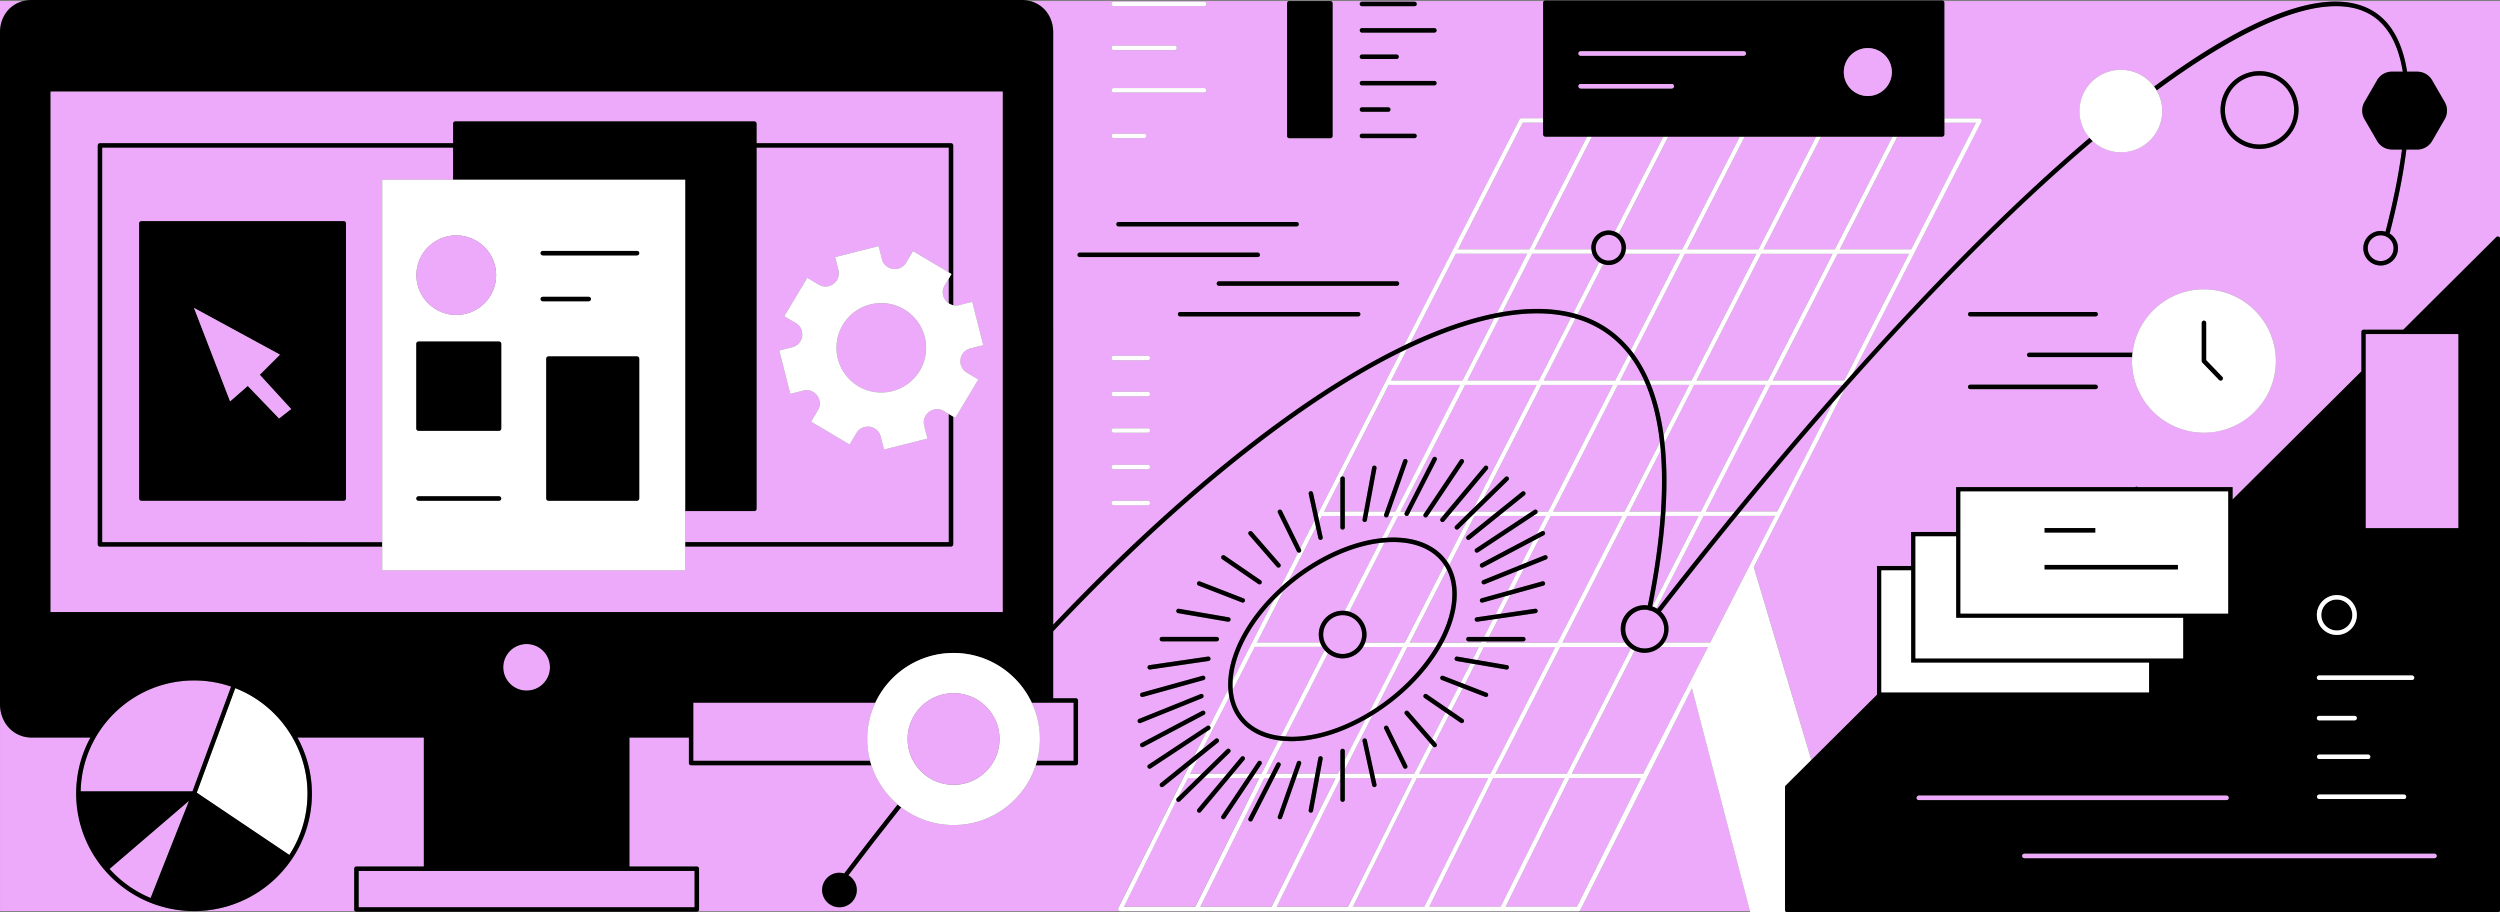
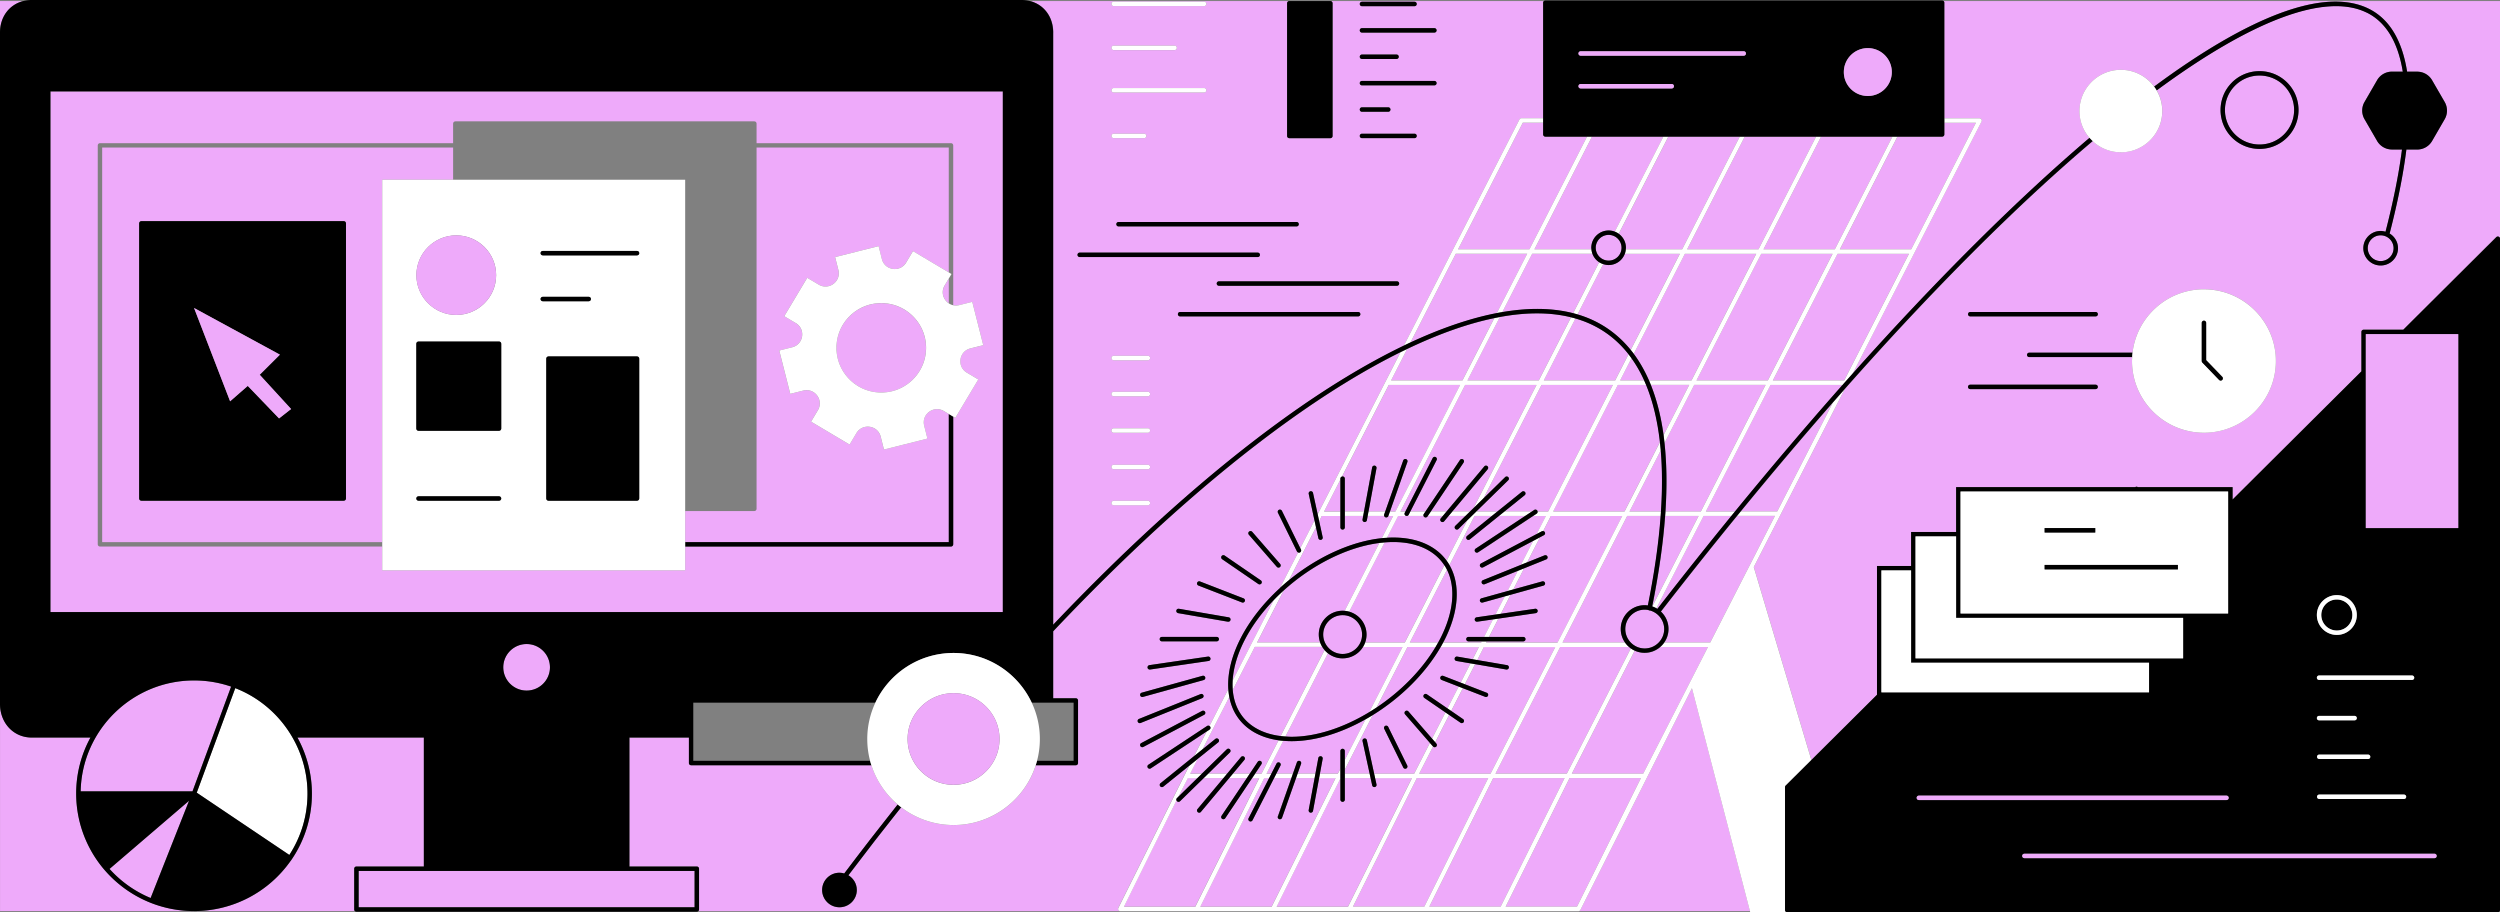
<svg xmlns="http://www.w3.org/2000/svg" width="666" height="243" fill="none">
  <rect width="100%" height="100%" fill="#808080" stroke="none" />
  <g clip-path="url(#a)">
    <path d="M444.52 167.58c0 1.34-.42 2.58-1.13 3.6h12.21l9.24-18.07 1.88-3.68 6.13-12h-10.06c-6.71 8.22-13.48 16.72-20.3 25.51a6.311 6.311 0 0 1 2.03 4.64ZM488.8 66.43l15.35-30.03h-19.02l-15.35 30.03h19.02ZM435.49 173.33l-16.75 32.77h19.02l17.25-33.74h-12.67a6.365 6.365 0 0 1-4.17 1.57c-.95 0-1.86-.22-2.67-.59l-.01-.01ZM468.46 66.43l15.35-30.03h-19.02l-15.35 30.03h19.02ZM334.88 171.18h16.82c-.24-.67-.38-1.39-.38-2.14 0-3.5 2.85-6.34 6.36-6.34.18 0 .36.01.54.03l9.24-18.07c-8.67 1.12-18.06 5.93-25.5 12.68l-7.08 13.85v-.01ZM509.14 66.43l17.25-33.74h-8.41v3.12c0 .32-.26.59-.59.59h-11.91l-15.35 30.03h19.02-.01ZM438.16 161.23c.29 0 .58.03.86.07 1.74-8.63 2.88-16.59 3.41-23.86h-8.94l-17.25 33.74h16.68a6.28 6.28 0 0 1-1.13-3.6c0-3.5 2.85-6.34 6.36-6.34l.01-.01ZM6.21.28H0v8.4C0 4.45 2.51 1.21 6.21.28Z" fill="#EEAAFA" />
    <path d="M351.91 143.81s-.08.01-.13.01c-.27 0-.52-.19-.57-.46l-.63-2.89-7.22 14.13c7.46-6.11 16.46-10.34 24.75-11.21l3.04-5.95h-1.29v.02c-.09.24-.32.39-.56.39-.06 0-.13-.01-.2-.03a.592.592 0 0 1-.36-.38h-4.39l-.21 1.16a.59.59 0 0 1-.58.48h-.11a.59.59 0 0 1-.47-.69l.17-.94h-4.89v3.05c0 .33-.26.59-.59.59-.33 0-.59-.26-.59-.59v-3.05h-4.95l-.7 1.37.94 4.3c.07.32-.13.63-.45.7l-.01-.01ZM358.26 127.51v8.75h5.11l2.17-11.74a.59.59 0 0 1 1.16.22l-2.13 11.53h4.46l4.79-13.58c.11-.31.44-.47.75-.36.31.11.47.44.36.75l-4.65 13.2h1.47L389 102.54h-19.02l-12.49 24.44c.06-.02.12-.04.19-.04.33 0 .59.26.59.59l-.01-.02ZM442.45 119.91l-8.36 16.35h8.42c.39-5.93.36-11.38-.06-16.35ZM399.54 84.46l-8.63 16.89h19.02l8.6-16.82c-5.53-1.37-11.89-1.38-18.98-.07h-.01ZM423.51 86.23c-1.22-.55-2.5-1-3.82-1.39l-8.44 16.51h19.02l3.58-7c-2.8-3.56-6.25-6.28-10.34-8.12ZM433.16 66c0 .15-.03.28-.04.43h15l15.35-30.03h-19.02l-13.22 25.88c1.17.84 1.93 2.19 1.93 3.73V66ZM443.61 137.44c-.52 7.1-1.62 15.1-3.44 24.13l12.33-24.13h-8.9.01ZM469.18 67.6l-17.25 33.75h19.02L488.2 67.6h-19.02ZM441.25 162.04l.3.18c6.63-8.54 13.21-16.81 19.72-24.79h-7.44l-12.58 24.6v.01ZM471.67 102.52l-17.25 33.74h7.81c9.56-11.69 18.96-22.75 28.14-33.13l.31-.61h-19.02.01ZM472.28 101.35h19.01l17.25-33.75h-19.02l-17.24 33.75ZM280.59 8.68v157.78c21.05-22.18 41.75-40.72 61.43-54.91 11.32-8.16 22.02-14.65 31.95-19.43l30.81-60.28c.1-.2.3-.32.53-.32h5.79V.71c0-.17.08-.33.2-.43h-56.89c.33 0 .59.26.59.59v35.35c0 .32-.26.59-.59.59h-10.93c-.33 0-.59-.26-.59-.59V.87c0-.32.26-.59.59-.59h-69.06c3.68.93 6.19 4.17 6.19 8.4h-.02Zm25.21 125.91h-9.12c-.33 0-.59-.26-.59-.59 0-.33.26-.59.59-.59h9.12c.33 0 .59.26.59.59 0 .33-.26.59-.59.59Zm0-9.59h-9.12c-.33 0-.59-.26-.59-.59 0-.33.26-.59.59-.59h9.12c.33 0 .59.26.59.59 0 .33-.26.59-.59.59Zm0-9.72h-9.12c-.33 0-.59-.26-.59-.59 0-.33.26-.59.59-.59h9.12c.33 0 .59.26.59.59 0 .33-.26.59-.59.59Zm0-9.72h-9.12c-.33 0-.59-.26-.59-.59 0-.33.26-.59.59-.59h9.12c.33 0 .59.26.59.59 0 .33-.26.59-.59.59Zm0-9.59h-9.12c-.33 0-.59-.26-.59-.59 0-.33.26-.59.59-.59h9.12c.33 0 .59.26.59.59 0 .33-.26.59-.59.59Zm56.01-11.68h-47.43c-.33 0-.59-.26-.59-.59 0-.33.26-.59.59-.59h47.43c.33 0 .59.26.59.59 0 .33-.26.59-.59.59ZM362.83.47h14c.33 0 .59.26.59.59 0 .33-.26.59-.59.59h-14c-.33 0-.59-.26-.59-.59 0-.33.26-.59.59-.59Zm0 7.03h19.29c.33 0 .59.26.59.59 0 .33-.26.59-.59.59h-19.29c-.33 0-.59-.26-.59-.59 0-.33.26-.59.59-.59Zm0 7.03h9.21c.33 0 .59.26.59.59 0 .33-.26.59-.59.59h-9.21c-.33 0-.59-.26-.59-.59 0-.33.26-.59.59-.59Zm0 7.03h19.29c.33 0 .59.26.59.59 0 .33-.26.59-.59.59h-19.29c-.33 0-.59-.26-.59-.59 0-.33.26-.59.59-.59Zm0 7.03h7c.33 0 .59.26.59.59 0 .33-.26.59-.59.59h-7c-.33 0-.59-.26-.59-.59 0-.33.26-.59.59-.59Zm0 7.03h14c.33 0 .59.26.59.59 0 .33-.26.59-.59.59h-14c-.33 0-.59-.26-.59-.59 0-.33.26-.59.59-.59Zm9.32 39.32c.33 0 .59.26.59.59 0 .33-.26.59-.59.59h-47.43c-.33 0-.59-.26-.59-.59 0-.33.26-.59.59-.59h47.43Zm-26.74-15.81c.33 0 .59.26.59.59 0 .33-.26.59-.59.59h-47.43c-.33 0-.59-.26-.59-.59 0-.33.26-.59.59-.59h47.43ZM296.69.44h24.09c.33 0 .59.26.59.59 0 .33-.26.59-.59.59h-24.09c-.33 0-.59-.26-.59-.59 0-.33.26-.59.59-.59Zm0 11.73h16.22c.33 0 .59.26.59.59 0 .33-.26.59-.59.59h-16.22c-.33 0-.59-.26-.59-.59 0-.33.26-.59.59-.59Zm0 11.29h24.09c.33 0 .59.26.59.59 0 .33-.26.59-.59.59h-24.09c-.33 0-.59-.26-.59-.59 0-.33.26-.59.59-.59Zm0 12.16h8.11c.33 0 .59.26.59.59 0 .33-.26.59-.59.59h-8.11c-.33 0-.59-.26-.59-.59 0-.33.26-.59.59-.59Zm-9.05 31.67h47.43c.33 0 .59.26.59.59 0 .33-.26.59-.59.59h-47.43c-.33 0-.59-.26-.59-.59 0-.33.26-.59.59-.59Z" fill="#EEAAFA" />
    <path d="M424.23 67.6h-16.07l-7.96 15.57c7.03-1.21 13.36-1.13 18.87.28l6.95-13.6a4.602 4.602 0 0 1-1.8-2.25h.01ZM388.42 66.43h19.02l15.35-30.03h-11.1c-.33 0-.59-.26-.59-.59v-3.12h-5.43l-17.25 33.74ZM387.82 67.6l-12.1 23.68c8.28-3.85 15.99-6.47 23.03-7.84l8.09-15.83h-19.02v-.01ZM432.85 67.6c-.66 1.75-2.33 3-4.31 3-.51 0-.99-.1-1.45-.25l-6.86 13.42c1.3.38 2.55.84 3.76 1.38 3.62 1.62 7.26 4.17 10.43 8.07l13.09-25.62h-14.66ZM467.86 67.6h-19.02l-13.62 26.65c1.5 2.01 2.88 4.36 4.07 7.09h11.32l17.25-33.74ZM470.35 102.52h-19.02l-7.9 15.46c.58 5.29.71 11.34.26 18.29h9.41l17.25-33.74v-.01ZM439.79 102.52c1.5 3.74 2.68 8.14 3.4 13.36l6.83-13.36h-10.23ZM423.97 66.43c-.01-.14-.04-.28-.04-.43 0-2.54 2.07-4.6 4.62-4.6.58 0 1.13.12 1.64.31l12.94-25.32h-19.02l-15.35 30.03h15.21v.01ZM325.91 218.25a.58.58 0 0 1-.33-.1.581.581 0 0 1-.16-.81l6.74-10.06h-4.71l-7.54 9.01c-.12.14-.28.21-.45.21-.13 0-.27-.04-.38-.14a.587.587 0 0 1-.07-.83l6.91-8.26h-5.24l-6.31 6.17a.583.583 0 0 1-.83-.01.585.585 0 0 1-.14-.24l-14.01 28.34h19.02l17.03-34.26h-1.87l-7.18 10.72c-.11.17-.3.26-.49.26h.01ZM366.24 209.66s-.08.01-.13.01c-.27 0-.52-.19-.57-.46l-.42-1.94h-6.86v5.75a.591.591 0 0 1-1.18 0v-5.68l-17 34.19h19.02l17.03-34.26h-9.81l.37 1.69c.07.32-.13.63-.45.7ZM352.73 136.26h4.35v-8.51l-4.35 8.51ZM316.43 207.27l-2.56 5.02 5.13-5.02h-2.57ZM357.67 199.45c.33 0 .59.26.59.59v2.4l5.53-10.81c-6.46 3.64-13.39 5.82-19.71 5.82-.76 0-1.51-.04-2.23-.1l-4.47 8.74h1.32l1.37-2.68c.15-.29.5-.4.79-.26.29.15.41.5.26.79l-1.1 2.15h4.41l1.06-3.02c.11-.31.45-.47.75-.36.31.11.47.44.36.75l-.93 2.63h4.76l.77-4.16c.06-.32.38-.53.69-.47.32.06.53.37.47.69l-.73 3.94h4.76l.69-1.34v-4.71c0-.32.26-.59.59-.59ZM329.31 190.46c-.89-1.45-1.49-3.07-1.82-4.82l-7.14 13.97 3.43-2.77c.25-.2.62-.16.83.09.2.25.16.62-.09.83l-5.49 4.42-2 3.91h3.17l6.62-6.47c.23-.23.6-.23.83 0 .23.23.22.6 0 .83l-5.76 5.64h5.03l3.7-4.43c.21-.25.58-.28.83-.08.25.21.28.58.08.83l-3.07 3.67h4.51l2.11-3.15c.18-.27.55-.34.82-.16.27.18.34.54.16.81l-1.67 2.5h1.68l4.54-8.88c-5.07-.72-9.01-3.05-11.28-6.75l-.02.01ZM370.57 101.35h19.02l8.48-16.59c-7.08 1.47-14.86 4.23-23.22 8.23l-4.27 8.36h-.01ZM630.77 66.12c0 1.89 1.54 3.43 3.44 3.43s3.44-1.54 3.44-3.43c0-1.89-1.54-3.43-3.44-3.43s-3.44 1.54-3.44 3.43ZM473.45 136.26l14.8-28.96c-8.04 9.18-16.22 18.85-24.5 28.96h9.7ZM431.59 101.35h6.44c-.98-2.18-2.12-4.16-3.4-5.95l-3.04 5.95ZM666 242.71v-.29c0 .11-.04.21-.09.29h.09ZM430.99 102.52l-17.25 33.74h19.02l9.46-18.52c-.65-5.78-1.88-10.86-3.69-15.23h-7.55l.01.01ZM364.04 169.04c0 .75-.14 1.47-.38 2.14h10.57l10.53-20.6c-2.59-3.98-7.39-6.18-13.58-6.18-.77 0-1.55.04-2.34.1l-9.43 18.45c2.66.76 4.62 3.2 4.62 6.09h.01ZM415.64 172.35l-17.25 33.74h19.02l17.05-33.36c-.17-.12-.33-.25-.48-.38h-18.34Z" fill="#EEAAFA" />
    <path d="M363.1 172.35a6.377 6.377 0 0 1-5.42 3.03c-1.48 0-2.84-.51-3.92-1.35l-11.33 22.17c.54.04 1.08.08 1.64.08 6.64 0 13.98-2.48 20.69-6.55l8.88-17.37H363.1v-.01ZM352.26 172.35h-17.99l-5.86 11.46c.19 2.23.81 4.28 1.89 6.03 2.14 3.49 5.95 5.64 10.86 6.24l11.7-22.9c-.22-.26-.43-.54-.61-.83h.01ZM331.55 170.6c-1.91 3.73-2.96 7.37-3.15 10.68l10.93-21.39c-3.15 3.27-5.83 6.9-7.78 10.72v-.01ZM366.72 188.48c6.35-4.23 11.98-9.87 15.73-16.13h-7.49l-8.24 16.13ZM401.96 177.87c-.05.29-.3.49-.58.49h-.1l-8.31-1.43-2.73 5.35 5.85 2.27c.3.12.45.46.34.76a.585.585 0 0 1-.76.33l-5.96-2.31-3.1 6.07 3.16 2.17c.27.18.34.55.15.82-.11.17-.3.25-.49.25a.58.58 0 0 1-.33-.1l-3.04-2.08-3.72 7.28.31.36a.587.587 0 0 1-.45.97c-.16 0-.33-.07-.44-.2l-3.7 7.24h19.02l17.25-33.74h-19.02l-1.78 3.48 7.95 1.36c.32.05.54.36.48.68v-.02ZM385.39 149.37l5.51-10.79-2.38 2.33a.583.583 0 0 1-.83-.01.595.595 0 0 1 0-.83l2.69-2.64h-4.47l-1.19 1.43c-.12.14-.28.21-.45.21a.598.598 0 0 1-.46-.97l.56-.67h-4.01l-.1.15c-.11.17-.3.26-.49.26a.58.58 0 0 1-.56-.41h-6.76l-2.99 5.84c.57-.03 1.15-.06 1.71-.06 6.31 0 11.31 2.17 14.2 6.15l.02.01ZM383.12 171.18c.2-.37.41-.74.6-1.11 3.53-6.91 4.15-13.5 1.76-18.29l-9.92 19.4h7.56Z" fill="#EEAAFA" />
    <path d="m365.67 190.53-7.41 14.51v1.06h6.61l-1.89-8.67c-.07-.32.13-.63.45-.7.31-.07.63.13.7.45l1.94 8.92h10.66l4.19-8.19-6.62-7.61a.587.587 0 0 1 .06-.83c.25-.21.62-.18.83.06l6.3 7.25 3.57-6.99-5.62-3.86a.584.584 0 0 1-.15-.82c.19-.27.55-.34.82-.15l5.5 3.77 2.98-5.82-4.53-1.76a.6.6 0 0 1-.34-.76c.12-.3.46-.45.76-.33l4.64 1.8 2.62-5.13-3.75-.64a.583.583 0 0 1-.48-.68.59.59 0 0 1 .68-.48l4.1.71 1.67-3.27h-10.17c-4.14 7.19-10.75 13.62-18.14 18.17l.02-.01Zm9.22 13.41c.14.29.02.64-.27.79-.08.04-.17.06-.26.06-.22 0-.43-.12-.53-.33l-5.07-10.3a.599.599 0 0 1 .27-.79c.29-.14.65-.02.79.27l5.07 10.3ZM411.55 141.79c.15.29.04.64-.24.79l-1.07.57-3.41 6.66 4.65-1.87c.3-.12.65.02.77.33.12.3-.02.64-.33.76l-5.9 2.38-2.87 5.61 7.73-2.15c.32-.09.64.1.73.41.09.31-.1.64-.41.72l-8.77 2.44-2.59 5.07 9.14-1.34c.32-.04.62.17.67.5.05.32-.18.62-.5.67l-9.97 1.46-2.49 4.88h9.14c.33 0 .59.26.59.59 0 .33-.26.59-.59.59h-9.74l-.17.32h19.02l17.25-33.74h-19.02l-2.07 4.05a.6.6 0 0 1 .47.3h-.02ZM393.45 147.23a.587.587 0 0 1-.32-1.08l13.19-8.71h-7l-7.75 6.25c-.11.09-.24.13-.37.13a.59.59 0 0 1-.37-1.05l6.62-5.34h-4.63l-6.68 13.08c3.01 5.19 2.53 12.49-1.35 20.09-.1.19-.21.38-.31.58h10.12l.17-.32h-3.56c-.33 0-.59-.26-.59-.59 0-.33.26-.59.59-.59h4.16l2.39-4.67-4.2.61h-.09c-.29 0-.54-.21-.58-.5-.05-.32.18-.62.5-.67l5.03-.73 2.48-4.85-5.89 1.64a.597.597 0 0 1-.73-.41c-.09-.31.1-.64.41-.72l6.93-1.93 2.74-5.37-8.83 3.56a.605.605 0 0 1-.77-.33c-.12-.3.02-.64.33-.76l10.09-4.07 3.26-6.38-13.31 7.04c-.09.05-.18.07-.28.07a.582.582 0 0 1-.27-1.1l14.8-7.82 2.48-4.85h-3.38l-14.67 9.69c-.1.07-.21.1-.32.1h-.04ZM382.46 121.76c.29.15.41.5.26.79l-7.01 13.71h4.03l9.19-13.72c.18-.27.55-.34.82-.16.27.18.34.54.16.81l-8.75 13.06h4.2l10.05-12.01c.21-.25.58-.28.83-.08.25.21.28.58.08.83l-9.42 11.26h4.69l1-.97 16.75-32.77h-19.02l-17.25 33.74h1.32l7.28-14.25c.15-.29.5-.4.79-.26v.02ZM401.79 127.1c.23.23.22.6 0 .83l-8.24 8.06-.14.27h5.49l6.54-5.27c.25-.2.62-.16.83.09.2.25.16.62-.09.83l-5.41 4.36h7.32l.63-.42c.27-.18.64-.1.82.17.05.08.08.16.09.25h2.8l17.25-33.74h-19.02l-15.43 30.18 5.73-5.61c.23-.23.61-.23.83 0ZM349.22 216.49h-.11a.59.59 0 0 1-.47-.69l1.58-8.52h-4.96l-3.73 10.58c-.08.24-.31.39-.56.39-.06 0-.13-.01-.2-.03a.583.583 0 0 1-.36-.75l3.59-10.2h-4.59l-5.75 11.25c-.1.2-.31.32-.52.32a.66.66 0 0 1-.27-.06.586.586 0 0 1-.26-.79l5.48-10.71h-1.32l-17.03 34.26h19.02l17.03-34.26h-4.38l-1.62 8.74a.59.59 0 0 1-.58.48l.01-.01ZM40.13 239.23l10.23-25.9-21.18 18.15c3.02 3.36 6.78 6.03 10.95 7.75ZM401.1 241.53h19.02l17.03-34.26h-19.01l-17.04 34.26ZM94.37 242.29v-10.86c0-.33.26-.59.59-.59h17.96v-34.36H79.25c2.46 4.5 3.85 9.6 3.85 14.93 0 6.27-1.86 12.33-5.36 17.5l-.33.49h-.02a31.416 31.416 0 0 1-25.69 13.31h42.85a.581.581 0 0 1-.18-.42ZM517.77.28c.12.11.2.26.2.43v30.8h9.38c.2 0 .4.11.5.28.11.18.12.39.02.57l-34.38 67.27c22.76-25.48 44.12-46.69 63.17-62.88a10.906 10.906 0 0 1-2.68-7.16c0-6.06 4.94-10.99 11.02-10.99 3.62 0 6.83 1.76 8.85 4.46 25.42-18.8 45.38-26.52 57.11-20.79 5.53 2.7 8.96 8.38 10.29 16.81h2.7c1.63 0 3.15.87 3.96 2.28l3.36 5.81c.81 1.41.81 3.15 0 4.56l-3.36 5.81a4.573 4.573 0 0 1-3.96 2.28h-2.89c-.84 6.63-2.31 14.06-4.43 22.24-.01.05-.04.08-.06.12 1.35.81 2.26 2.26 2.26 3.93 0 2.54-2.07 4.6-4.62 4.6-2.55 0-4.62-2.06-4.62-4.6 0-2.54 2.07-4.6 4.62-4.6.45 0 .88.08 1.29.21 2.09-8.07 3.55-15.38 4.39-21.91h-2.67c-1.63 0-3.15-.87-3.96-2.28l-3.36-5.81c-.81-1.4-.81-3.15 0-4.56l3.36-5.81a4.573 4.573 0 0 1 3.96-2.28h2.88c-1.28-7.92-4.51-13.24-9.66-15.76-10.93-5.34-30.5 2-55.91 20.75.95 1.62 1.5 3.5 1.5 5.51 0 6.06-4.95 10.99-11.02 10.99-2.9 0-5.53-1.13-7.5-2.96-20.24 17.15-42.56 39.5-66.1 66.1l-24.2 47.35 15.34 51.4 17.48-17.39v-34.3h9.09v-9.06h11.99v-11.95h47.72a.57.57 0 0 1 .68 0h25.25v3.3l34.32-34.15V88.4c0-.32.26-.59.59-.59h10.56L665 63.16c.17-.17.42-.22.64-.13.22.09.36.31.36.54V.28H517.77Zm7.09 82.83h33.42c.33 0 .59.26.59.59 0 .33-.26.59-.59.59h-33.42c-.33 0-.59-.26-.59-.59 0-.33.26-.59.59-.59Zm33.42 20.55h-33.42c-.33 0-.59-.26-.59-.59 0-.33.26-.59.59-.59h33.42c.33 0 .59.26.59.59 0 .33-.26.59-.59.59Zm28.85 11.62c-10.57 0-19.16-8.57-19.16-19.1 0-.35.03-.7.05-1.05h-27.44c-.33 0-.59-.26-.59-.59 0-.33.26-.59.59-.59h27.53c1.11-9.49 9.21-16.88 19.02-16.88 10.57 0 19.16 8.57 19.16 19.1 0 10.53-8.6 19.1-19.16 19.1v.01Zm22.16-78.64a10.388 10.388 0 0 1-7.35 3.03c-2.66 0-5.33-1.01-7.35-3.03-4.05-4.04-4.05-10.62 0-14.66 4.05-4.04 10.65-4.04 14.71 0 4.05 4.04 4.05 10.62 0 14.66h-.01Z" fill="#EEAAFA" />
    <path d="M601.94 20.13c-2.36 0-4.72.9-6.52 2.69-3.59 3.58-3.59 9.42 0 13s9.44 3.58 13.04 0c3.59-3.58 3.59-9.41 0-13a9.223 9.223 0 0 0-6.52-2.69ZM421.01 242.39c-.1.2-.3.32-.52.32h45.71l-15.46-59.41-29.72 59.08-.01.01ZM297.91 241.85 316.78 204l-6.88 5.55c-.11.09-.24.13-.37.13-.17 0-.34-.07-.46-.22-.2-.25-.16-.62.09-.83l8.93-7.21 3.33-6.52-14.82 9.78a.582.582 0 0 1-.81-.16.573.573 0 0 1 .17-.81l15.6-10.3c.2-.13.45-.12.64 0l5.02-9.83c-.26-4.08.84-8.73 3.27-13.5 2.5-4.89 6.17-9.47 10.49-13.42l4.85-9.48a.564.564 0 0 1-.32-.27l-5.07-10.3a.599.599 0 0 1 .27-.79c.29-.14.65-.02.79.27l4.9 9.96 3.78-7.39-1.54-7.08c-.07-.32.13-.63.45-.7.31-.07.63.13.7.45l1.24 5.67 22.06-43.16c-9.46 4.68-19.64 10.92-30.38 18.67-19.89 14.35-40.82 33.15-62.12 55.68v17.84h6.03c.33 0 .59.26.59.59v16.66c0 .33-.26.59-.59.59h-10.69c-2.97 9.23-11.66 15.93-21.89 15.93a22.91 22.91 0 0 1-13.96-4.73c-4.69 5.88-9.37 11.93-14.05 18.12 1.33.81 2.24 2.26 2.24 3.92 0 2.54-2.07 4.6-4.62 4.6-2.55 0-4.62-2.06-4.62-4.6 0-2.54 2.07-4.6 4.62-4.6.44 0 .86.08 1.27.2a911.17 911.17 0 0 1 14.24-18.38 22.936 22.936 0 0 1-7.01-10.46h-48.02c-.33 0-.59-.26-.59-.59v-6.79h-15.85v34.36h17.96c.33 0 .59.26.59.59v10.86c0 .17-.07.31-.18.42h112.4a.58.58 0 0 1-.5-.28.556.556 0 0 1-.02-.57l-.03-.02Zm22.87-51.42-16.2 8.56c-.09.05-.18.07-.28.07-.21 0-.42-.11-.52-.31a.587.587 0 0 1 .24-.79l16.2-8.56a.6.6 0 0 1 .8.24c.15.29.04.64-.25.79h.01Zm11.97-48.81c.25-.21.62-.19.83.06l7.45 8.56a.587.587 0 0 1-.45.97c-.17 0-.33-.07-.45-.2l-7.45-8.56a.587.587 0 0 1 .06-.83h.01Zm-7.33 6.53c.19-.27.55-.34.82-.15l9.64 6.61a.585.585 0 0 1-.34 1.07.58.58 0 0 1-.33-.1l-9.64-6.61a.582.582 0 0 1-.15-.82Zm-6.51 7.08c.12-.3.46-.45.76-.33l11.6 4.5c.3.12.45.46.34.76a.585.585 0 0 1-.76.33l-11.6-4.5a.6.6 0 0 1-.34-.76Zm-4.86 6.96 13.27 2.28c.32.05.54.36.48.68-.05.29-.3.49-.58.49h-.1l-13.27-2.28a.583.583 0 0 1-.48-.68c.05-.32.35-.54.68-.48v-.01Zm-4.53 7.5h14.61c.33 0 .59.26.59.59 0 .33-.26.59-.59.59h-14.61c-.33 0-.59-.26-.59-.59 0-.33.26-.59.59-.59Zm-3.33 7.51 15.6-2.28c.32-.05.62.18.67.5.05.32-.18.62-.5.67l-15.6 2.28h-.09c-.29 0-.54-.21-.58-.5-.05-.32.18-.62.5-.67Zm-2.05 7.34 16.2-4.5c.32-.09.64.1.73.41.09.31-.1.64-.41.72l-16.2 4.5a.597.597 0 0 1-.73-.41c-.09-.31.1-.64.41-.72Zm-.73 6.98 16.4-6.61c.3-.12.65.02.77.32s-.02.64-.33.76l-16.4 6.61a.605.605 0 0 1-.77-.33c-.12-.3.02-.64.33-.76v.01ZM377.45 207.27l-17.03 34.26h19.02l17.03-34.26h-19.02Z" fill="#EEAAFA" />
    <path d="M185.04 232.01H95.55v9.69h89.49v-9.69ZM397.8 207.27l-17.04 34.26h19.02l17.03-34.26H397.8ZM27.9 231.81c-4.9-5.67-7.6-12.92-7.6-20.4 0-5.4 1.38-10.49 3.81-14.93H8.44c-4.81 0-8.43-3.85-8.43-8.95v55.17h51.7c-3.94 0-7.79-.73-11.46-2.16a31.505 31.505 0 0 1-12.34-8.74l-.01.01Z" fill="#EEAAFA" />
    <path d="M475.52 242.41V209.7c0-.16.06-.31.17-.42l6.85-6.81-15.34-51.4 24.2-47.35c-1.05 1.19-2.1 2.38-3.15 3.58l-14.8 28.96h-9.7l-.96 1.17h10.06l-6.13 12-1.88 3.68-9.24 18.07h-12.21c-.3.44-.66.83-1.06 1.18H455l-17.25 33.74h-19.02l16.75-32.77c-.36-.17-.7-.36-1.02-.59l-17.05 33.36h-19.02l17.25-33.74h18.34c-.4-.35-.76-.74-1.06-1.18h-16.68l17.25-33.74h8.94c.03-.39.05-.78.08-1.17h-8.42l8.36-16.35c-.06-.73-.14-1.45-.22-2.16l-9.46 18.52h-19.02L431 102.54h7.55c-.16-.4-.33-.79-.51-1.18h-6.44l3.04-5.95c-.26-.36-.52-.71-.78-1.05l-3.58 7h-19.02l8.44-16.51c-.38-.11-.77-.22-1.16-.31l-8.6 16.82h-19.02l8.63-16.89c-.49.09-.98.19-1.47.3l-8.48 16.59h-19.02l4.27-8.36c-.58.28-1.17.55-1.76.85l-22.06 43.16.39 1.82.7-1.37h4.95v-1.17h-4.35l4.35-8.52v-.23c0-.26.17-.47.4-.55l12.49-24.44h19.02l-17.25 33.74h-1.47l-.41 1.17h1.29l-3.04 5.95c.46-.05.92-.09 1.38-.11l2.99-5.84h2.28a.66.66 0 0 1-.27-.06.586.586 0 0 1-.26-.79l.16-.32h-1.32l17.25-33.74h19.02l-16.75 32.77 2.64-2.59 15.43-30.18h19.02l-17.25 33.74h-2.8c.03.21-.06.44-.25.56l-.93.61h3.38l-2.48 4.85 1.4-.74c.1-.05.22-.06.33-.05l2.07-4.05h19.02l-17.25 33.74h-19.02l.17-.32h-1.32l-.17.32h-10.12c-.21.39-.43.79-.65 1.18h10.17l-1.67 3.27 1.22.21 1.78-3.48h19.02l-17.25 33.74h-19.02l3.7-7.24-.83-.95-4.19 8.19h-10.66l.26 1.18h9.81l-17.03 34.26h-19.02l17-34.19v-2.59l-.69 1.34h-4.76l-.22 1.18h4.38l-17.03 34.26h-19.02l17.03-34.26h1.32l.6-1.18h-1.32l4.47-8.74c-.42-.04-.84-.08-1.25-.14l-4.54 8.88h-1.68l-.79 1.18h1.87l-17.03 34.26h-19.02l14.01-28.34a.59.59 0 0 1 .14-.59l.32-.31 2.57-5.02h2.57l1.2-1.18h-3.17l2-3.91-2.25 1.82-18.87 37.85c-.09.18-.08.4.02.57.11.17.3.28.5.28h122.04c.22 0 .42-.12.52-.32l29.72-59.08 15.46 59.41.08.29h9.84c-.33 0-.59-.26-.59-.59v-.04Zm-115.1-.88 17.03-34.26h19.02l-17.03 34.26h-19.02Zm20.34 0 17.03-34.26h19.02l-17.03 34.26h-19.02Zm39.36 0H401.1l17.03-34.26h19.02l-17.03 34.26Z" fill="#fff" />
    <path d="M622.53 167.97a4.14 4.14 0 0 0 4.14-4.13 4.14 4.14 0 0 0-4.14-4.13 4.14 4.14 0 0 0-4.14 4.13 4.14 4.14 0 0 0 4.14 4.13Z" fill="#000" />
    <path d="M665.64 63.06a.587.587 0 0 0-.64.13l-24.77 24.65h-10.56c-.33 0-.59.26-.59.59v10.5l-34.32 34.15v-3.3h-25.25a.57.57 0 0 0-.68 0h-47.72v11.95h-11.99v9.06h-9.09v34.3l-17.48 17.39-6.85 6.81a.59.59 0 0 0-.17.42v32.71c0 .32.26.59.59.59h189.3c.22 0 .4-.12.5-.29.05-.09.09-.18.09-.29V63.6c0-.24-.14-.45-.36-.54h-.01Zm-35.38 25.95h24.62v51.67h-24.62V89.01Zm-7.72 69.53c2.93 0 5.32 2.38 5.32 5.3s-2.39 5.3-5.32 5.3-5.32-2.38-5.32-5.3 2.39-5.3 5.32-5.3Zm-4.73 21.42h24.76c.33 0 .59.26.59.59 0 .33-.26.59-.59.59h-24.76c-.33 0-.59-.26-.59-.59 0-.33.26-.59.59-.59Zm.04 31.72h22.58c.33 0 .59.26.59.59 0 .33-.26.59-.59.59h-22.58c-.33 0-.59-.26-.59-.59 0-.33.26-.59.59-.59Zm-.59-10.07c0-.32.26-.59.59-.59h13.02c.33 0 .59.26.59.59 0 .33-.26.59-.59.59h-13.02c-.33 0-.59-.26-.59-.59Zm.55-10.89h9.46c.33 0 .59.26.59.59 0 .33-.26.59-.59.59h-9.46c-.33 0-.59-.26-.59-.59 0-.33.26-.59.59-.59Zm30.74 36.72c.33 0 .59.26.59.59 0 .33-.26.59-.59.59H539.31c-.33 0-.59-.26-.59-.59 0-.33.26-.59.59-.59h109.24Zm-55.41-14.3h-81.95c-.33 0-.59-.26-.59-.59 0-.33.26-.59.59-.59h81.95c.33 0 .59.26.59.59 0 .33-.26.59-.59.59Zm-70.85-82.19h71.29v32.49h-71.29v-32.49ZM510.3 142.9h10.81v21.71h60.48v10.78H510.3V142.9Zm-9.09 9.06h7.91v24.6h63.39v7.88h-71.29v-32.49l-.01.01Z" fill="#000" />
    <path d="M572.5 176.56h-63.39v-24.61h-7.91v32.49h71.3v-7.88ZM424.23 67.6a4.6 4.6 0 0 1-.26-1.18h-15.21l15.35-30.03h-1.32l-15.35 30.03h-19.02l17.25-33.74h5.43v-1.17h-5.79c-.22 0-.42.12-.53.32l-30.81 60.28c.58-.28 1.17-.57 1.75-.84l12.1-23.68h19.02l-8.09 15.83c.49-.1.97-.18 1.46-.26l7.96-15.57h16.07l-.01.01ZM350.58 140.47l-.4-1.82-3.78 7.39.17.34c.14.29.02.64-.27.79-.08.04-.17.06-.26.06-.07 0-.14-.03-.21-.06l-4.85 9.48c.77-.7 1.56-1.39 2.37-2.05l7.22-14.13h.01ZM327.49 185.64c-.13-.67-.22-1.36-.26-2.07l-5.02 9.83a.581.581 0 0 1 .01.99l-.78.52-3.33 6.52 2.25-1.82 7.14-13.97h-.01ZM526.39 32.69l-17.25 33.74h-19.02l15.35-30.03h-1.32L488.8 66.43h-19.02l15.35-30.03h-1.32l-15.35 30.03h-19.02l15.35-30.03h-1.32l-15.35 30.03h-15c-.04.41-.12.8-.26 1.18h14.66l-13.09 25.62c.27.33.53.68.8 1.03l13.62-26.65h19.02l-17.25 33.74H439.3c.17.38.33.78.49 1.18h10.23l-6.83 13.36c.09.68.17 1.39.25 2.1l7.9-15.46h19.02l-17.25 33.74h-9.41c-.02.38-.06.79-.09 1.17h8.9l-12.33 24.13c.38.13.74.28 1.08.48l12.58-24.6h7.44l.96-1.17h-7.81l17.25-33.74h19.02l-.31.61c1.04-1.18 2.08-2.34 3.11-3.5l34.38-67.27c.09-.18.08-.4-.02-.57a.605.605 0 0 0-.5-.28h-9.38v1.17h8.41v-.01Zm-55.43 68.66h-19.02l17.25-33.74h19.02l-17.25 33.74Zm20.34 0h-19.02l17.25-33.74h19.02l-17.25 33.74ZM352.26 172.35c-.23-.37-.42-.76-.57-1.18h-16.82l7.08-13.85c-.91.82-1.78 1.68-2.63 2.55l-10.93 21.39c-.05.87-.04 1.71.03 2.53l5.86-11.46h17.99l-.01.02ZM350.22 207.27l.21-1.17h-4.76l-.41 1.17h4.96ZM344.01 207.27l.41-1.17h-4.4l-.6 1.17h4.59ZM332.17 207.27l.79-1.17h-4.51l-.99 1.17h4.71ZM365.12 207.27l-.25-1.17h-6.61v1.17h6.86ZM325.93 207.27l.98-1.17h-5.03l-1.2 1.17h5.25ZM363.66 171.18c-.15.41-.34.81-.57 1.18h10.54l-8.88 17.37c.66-.4 1.31-.81 1.96-1.24l8.24-16.13h7.49c.23-.39.46-.78.68-1.18h-7.56l9.92-19.4a17.5 17.5 0 0 0-.52-.95c-.06-.09-.13-.17-.18-.25l-10.53 20.6h-10.59ZM381.16 136.26l-.79 1.18h4.01l.98-1.18h-4.2ZM406.31 137.44l1.78-1.18h-7.32l-1.46 1.18h7ZM379.29 136.94l.45-.67h-4.03l-.44.85c-.1.2-.31.32-.52.32h4.48a.591.591 0 0 1 .06-.5ZM386.9 136.26l-.98 1.18h4.47l1.2-1.18h-4.69ZM397.44 137.44l1.46-1.17h-5.49l.14-.27-2.65 2.59-5.51 10.79c.2.27.39.56.57.85.06.1.11.2.17.3l6.68-13.08h4.63v-.01ZM358.26 136.26v1.18h4.89l.22-1.18h-5.11ZM368.74 137.07l.28-.8h-4.46l-.22 1.17h4.39a.524.524 0 0 1 0-.37h.01ZM399.16 164.8l-1.43.21-2.38 4.67h1.32l2.49-4.88ZM410.23 143.15l-1.81.96-3.26 6.37 1.66-.67 3.41-6.66ZM386.05 190.45l-.98-.67-3.57 6.99.83.96 3.72-7.28ZM402.41 158.44l-1.54.43-2.48 4.85 1.43-.21 2.59-5.07ZM392.96 176.93l-1.21-.21-2.62 5.13 1.1.43 2.73-5.35ZM389.69 183.33l-1.1-.43-2.98 5.82.98.68 3.1-6.07ZM406.01 151.41l-1.67.67-2.74 5.37 1.54-.43 2.87-5.61ZM358.26 205.03l7.41-14.51c-.62.38-1.25.75-1.89 1.11l-5.53 10.81v2.59h.01ZM426.03 69.85l-6.95 13.6c.39.1.78.2 1.16.32l6.86-13.42c-.38-.13-.74-.28-1.07-.5ZM431.22 62.27l13.22-25.88h-1.32l-12.94 25.32c.37.14.72.33 1.04.56ZM352.87 173.19l-11.7 22.9c.41.05.83.09 1.26.12l11.33-22.17c-.32-.25-.62-.54-.89-.85ZM359.43 162.95l9.43-18.45c-.46.04-.93.09-1.4.15l-9.24 18.07c.42.04.82.11 1.21.22v.01Z" fill="#fff" />
    <path d="M439.36 162.62a.548.548 0 0 1-.23-.11c-.31-.06-.64-.1-.97-.1-2.86 0-5.18 2.32-5.18 5.17s2.33 5.17 5.18 5.17c2.85 0 5.18-2.32 5.18-5.17 0-2.37-1.62-4.36-3.81-4.96-.06 0-.11.01-.17 0Z" fill="#EEAAFA" />
    <path d="M630.44 3.33c5.15 2.52 8.38 7.83 9.66 15.76h-2.88c-1.63 0-3.15.87-3.96 2.28l-3.36 5.81a4.582 4.582 0 0 0 0 4.56l3.36 5.81a4.573 4.573 0 0 0 3.96 2.28h2.67c-.84 6.52-2.3 13.83-4.39 21.91-.41-.12-.84-.21-1.29-.21-2.54 0-4.62 2.06-4.62 4.6 0 2.54 2.07 4.6 4.62 4.6 2.55 0 4.62-2.06 4.62-4.6 0-1.67-.91-3.13-2.26-3.93.02-.04.05-.08.06-.12 2.12-8.19 3.6-15.61 4.43-22.24h2.89c1.63 0 3.15-.87 3.96-2.28l3.36-5.81c.81-1.4.81-3.15 0-4.56l-3.36-5.81a4.573 4.573 0 0 0-3.96-2.28h-2.7c-1.33-8.43-4.76-14.11-10.29-16.81-11.73-5.73-31.7 1.98-57.11 20.79.24.33.47.67.68 1.02 25.42-18.75 44.98-26.09 55.91-20.75v-.02Zm7.21 62.79c0 1.89-1.54 3.43-3.44 3.43s-3.44-1.54-3.44-3.43c0-1.89 1.54-3.43 3.44-3.43s3.44 1.54 3.44 3.43ZM287.63 68.48h47.43c.33 0 .59-.26.59-.59 0-.33-.26-.59-.59-.59h-47.43c-.33 0-.59.26-.59.59 0 .33.26.59.59.59ZM297.39 59.73c0 .32.26.59.59.59h47.43c.33 0 .59-.26.59-.59 0-.33-.26-.59-.59-.59h-47.43c-.33 0-.59.26-.59.59ZM361.81 83.11h-47.43c-.33 0-.59.26-.59.59 0 .33.26.59.59.59h47.43c.33 0 .59-.26.59-.59 0-.33-.26-.59-.59-.59ZM324.13 75.54c0 .32.26.59.59.59h47.43c.33 0 .59-.26.59-.59 0-.33-.26-.59-.59-.59h-47.43c-.33 0-.59.26-.59.59ZM340.98 156.65c-4.32 3.95-7.99 8.53-10.49 13.42-2.44 4.77-3.53 9.41-3.27 13.5.05.71.14 1.4.26 2.07.33 1.75.93 3.37 1.82 4.82 2.28 3.7 6.22 6.03 11.28 6.75a26.914 26.914 0 0 0 3.48.24c6.32 0 13.25-2.18 19.71-5.82.63-.36 1.26-.72 1.89-1.11 7.39-4.55 13.99-10.98 18.14-18.17.22-.39.44-.78.65-1.18.1-.19.21-.38.31-.58 3.89-7.6 4.37-14.9 1.35-20.09-.06-.1-.11-.2-.17-.3-.18-.29-.37-.57-.57-.85-2.89-3.97-7.88-6.15-14.2-6.15-.57 0-1.14.02-1.71.06-.46.03-.92.06-1.38.11-8.29.87-17.28 5.1-24.75 11.21-.81.66-1.6 1.35-2.37 2.05l.02.02Zm27.87-12.15c.79-.06 1.57-.1 2.34-.1 6.19 0 10.98 2.2 13.58 6.18.06.09.13.16.18.25.19.31.36.62.52.95 2.39 4.8 1.77 11.39-1.76 18.29-.19.37-.39.74-.6 1.11-.22.39-.45.79-.68 1.18-3.74 6.26-9.38 11.9-15.73 16.13-.65.43-1.3.84-1.96 1.24-6.71 4.07-14.05 6.55-20.69 6.55-.56 0-1.1-.04-1.64-.08-.43-.03-.85-.07-1.26-.12-4.91-.6-8.71-2.75-10.86-6.24-1.08-1.76-1.7-3.8-1.89-6.03-.07-.82-.08-1.66-.03-2.53.19-3.31 1.25-6.95 3.15-10.68 1.95-3.82 4.63-7.44 7.78-10.72.84-.88 1.72-1.73 2.63-2.55 7.44-6.75 16.83-11.57 25.5-12.68.47-.06.93-.11 1.4-.15h.02ZM374.56 122.32a.583.583 0 0 0-.75.36l-4.79 13.58-.28.8c-.04.13-.03.25 0 .37.05.17.18.31.36.38.06.02.13.03.2.03.24 0 .47-.15.56-.39v-.02l.42-1.17 4.65-13.2a.583.583 0 0 0-.36-.75l-.01.01ZM366.7 124.74a.59.59 0 0 0-.47-.69.596.596 0 0 0-.69.47l-2.17 11.74-.22 1.17-.17.94c-.06.32.15.63.47.69h.11c.28 0 .53-.2.58-.48l.21-1.16.22-1.17 2.13-11.53v.02ZM357.67 141.08c.33 0 .59-.26.59-.59v-12.98c0-.32-.26-.59-.59-.59-.07 0-.13.02-.19.04-.23.08-.4.29-.4.55v12.98c0 .33.26.59.59.59ZM349.09 130.87c-.32.07-.52.38-.45.7l1.54 7.08.4 1.82.63 2.89c.06.28.3.46.57.46.04 0 .08 0 .13-.01.32-.07.52-.38.45-.7l-.94-4.3-.39-1.82-1.24-5.67a.59.59 0 0 0-.7-.45ZM346.3 147.17c.29-.14.41-.49.27-.79l-.17-.34-4.9-9.96a.596.596 0 0 0-.79-.27c-.29.14-.41.5-.27.79l5.07 10.3c.07.14.19.22.32.27.07.03.14.06.21.06.09 0 .18-.02.26-.06ZM340.14 151.01a.607.607 0 0 0 .84.06c.25-.21.27-.58.06-.83l-7.45-8.56a.596.596 0 0 0-.83-.06c-.25.21-.27.58-.06.83l7.45 8.56h-.01ZM335.22 155.58c.1.07.22.1.33.1.19 0 .37-.09.49-.25.18-.27.12-.63-.15-.82l-9.64-6.61a.592.592 0 0 0-.82.15c-.18.27-.12.63.15.82l9.64 6.61ZM319.26 155.99l11.6 4.5a.585.585 0 0 0 .76-.33c.12-.3-.03-.64-.34-.76l-11.6-4.5a.583.583 0 1 0-.42 1.09ZM313.86 163.34l13.27 2.28h.1a.589.589 0 0 0 .1-1.17l-13.27-2.28a.578.578 0 0 0-.68.48c-.06.32.16.62.48.68v.01ZM309.53 170.85h14.61c.33 0 .59-.26.59-.59 0-.33-.26-.59-.59-.59h-14.61c-.33 0-.59.26-.59.59 0 .33.26.59.59.59ZM306.29 178.36h.09l15.6-2.28c.32-.05.54-.35.5-.67a.602.602 0 0 0-.67-.5l-15.6 2.28c-.32.05-.54.35-.5.67.04.29.29.5.58.5ZM304.31 185.68c.05 0 .11 0 .16-.02l16.2-4.5a.587.587 0 1 0-.32-1.13l-16.2 4.5c-.31.09-.5.41-.41.72.07.26.31.43.57.43ZM303.65 192.64c.07 0 .15-.01.22-.04l16.4-6.61c.3-.12.45-.46.33-.76a.585.585 0 0 0-.77-.32l-16.4 6.61a.586.586 0 0 0 .22 1.13v-.01ZM320.23 189.39l-16.2 8.56c-.29.15-.4.51-.24.79a.59.59 0 0 0 .8.24l16.2-8.56c.29-.15.4-.51.25-.79a.59.59 0 0 0-.8-.24h-.01ZM322.38 193.57a.581.581 0 0 0-.18-.17.593.593 0 0 0-.64 0l-15.6 10.3a.582.582 0 1 0 .64.97l14.82-9.78.78-.52c.27-.18.35-.54.17-.82l.01.02ZM324.61 196.93a.599.599 0 0 0-.83-.09l-3.43 2.77-2.25 1.82-8.93 7.21c-.25.2-.29.58-.09.83.12.14.29.22.46.22.13 0 .26-.04.37-.13l6.88-5.55 2.25-1.82 5.49-4.42c.25-.2.29-.57.09-.83l-.01-.01ZM313.96 213.61c.15 0 .3-.06.41-.17l6.31-6.17 1.2-1.18 5.76-5.64c.23-.23.24-.6 0-.83a.585.585 0 0 0-.83 0l-6.62 6.47-1.2 1.18-5.13 5.02-.32.31a.57.57 0 0 0-.14.59.585.585 0 0 0 .56.42ZM319.02 215.53c-.21.25-.17.62.07.83.11.09.24.14.38.14.17 0 .34-.07.45-.21l7.54-9.01.98-1.18 3.07-3.67a.589.589 0 1 0-.91-.75l-3.7 4.43-.98 1.18-6.91 8.26.01-.02ZM335.88 202.78a.593.593 0 0 0-.82.16l-2.11 3.15-.79 1.18-6.74 10.06c-.18.27-.11.63.16.81.1.07.21.1.33.1.19 0 .38-.09.49-.26l7.18-10.72.79-1.18 1.67-2.5c.18-.27.11-.63-.16-.81v.01ZM332.88 218.78c.09.04.18.06.27.06.21 0 .42-.12.52-.32l5.75-11.25.6-1.18 1.1-2.15c.15-.29.03-.64-.26-.79a.586.586 0 0 0-.79.26l-1.37 2.68-.6 1.18-5.48 10.71c-.15.29-.03.64.26.79v.01ZM340.42 217.47a.583.583 0 0 0 .56.78c.24 0 .47-.15.56-.39l3.73-10.58.41-1.18.93-2.63a.583.583 0 0 0-.36-.75.583.583 0 0 0-.75.36l-1.06 3.02-.41 1.18-3.59 10.2-.02-.01ZM351.89 201.47a.596.596 0 0 0-.69.47l-.77 4.16-.22 1.18-1.58 8.52c-.06.32.15.63.47.69h.11c.28 0 .53-.2.58-.48l1.62-8.74.22-1.18.73-3.94a.59.59 0 0 0-.47-.69v.01ZM357.67 213.61c.33 0 .59-.26.59-.59v-12.98a.591.591 0 0 0-1.18 0v12.98c0 .32.26.59.59.59ZM363.43 196.73c-.32.07-.52.38-.45.7l1.89 8.67.26 1.18.42 1.94c.06.27.3.46.57.46.04 0 .08 0 .13-.01.32-.07.52-.38.45-.7l-.37-1.69-.26-1.18-1.94-8.92a.59.59 0 0 0-.7-.45ZM369.03 193.37c-.29.14-.41.49-.27.79l5.07 10.3c.1.21.31.33.53.33.09 0 .18-.02.26-.06.29-.14.41-.5.27-.79l-5.07-10.3a.596.596 0 0 0-.79-.27ZM382.58 198.92c.25-.21.27-.58.06-.83l-.31-.36-.83-.96-6.3-7.25a.596.596 0 0 0-.83-.06c-.25.21-.27.58-.06.83l6.62 7.61.83.95c.12.13.28.2.44.2.14 0 .27-.05.39-.14l-.01.01ZM389.09 192.54c.1.07.22.1.33.1.19 0 .37-.09.49-.25.18-.27.12-.63-.15-.82l-3.16-2.17-.98-.67-5.5-3.77a.592.592 0 0 0-.82.15c-.18.27-.12.63.15.82l5.62 3.86.98.67 3.04 2.08ZM395.65 185.64a.585.585 0 0 0 .76-.33c.12-.3-.03-.64-.34-.76l-5.85-2.27-1.1-.43-4.64-1.8a.583.583 0 1 0-.42 1.09l4.53 1.76 1.1.43 5.96 2.31ZM387.52 175.4c-.06.32.16.62.48.68l3.75.64 1.22.21 8.31 1.43h.1a.589.589 0 0 0 .1-1.17l-7.95-1.36-1.22-.21-4.1-.71a.59.59 0 0 0-.68.48l-.01.01ZM406.39 170.27c0-.33-.26-.59-.59-.59h-14.61c-.33 0-.59.26-.59.59 0 .33.26.59.59.59h14.61c.33 0 .59-.26.59-.59ZM409.13 163.34c.32-.05.54-.35.5-.67a.602.602 0 0 0-.67-.5l-9.14 1.34-1.43.21-5.03.73c-.32.05-.54.35-.5.67.04.29.29.5.58.5h.09l4.2-.61 1.43-.21 9.97-1.46ZM411.18 156.01a.587.587 0 1 0-.32-1.13l-7.73 2.15-1.54.43-6.93 1.93c-.31.09-.5.41-.41.72.07.26.31.43.57.43.05 0 .11 0 .16-.02l5.89-1.64 1.54-.43 8.77-2.44ZM411.91 149.03c.3-.12.45-.46.33-.76a.598.598 0 0 0-.77-.33l-4.65 1.87-1.67.67-10.09 4.07a.586.586 0 0 0 .22 1.13c.07 0 .15-.01.22-.04l8.83-3.56 1.67-.67 5.9-2.38h.01ZM394.31 150.9a.59.59 0 0 0 .8.24l13.31-7.04 1.81-.96 1.07-.57c.29-.15.4-.51.24-.79a.6.6 0 0 0-.47-.3c-.11 0-.22 0-.33.05l-1.4.74-14.8 7.82c-.29.15-.4.51-.25.79l.02.02ZM408.72 135.85l-.63.42-1.78 1.17-13.19 8.71c-.27.18-.35.54-.17.82a.582.582 0 0 0 .81.16l14.67-9.69.93-.61a.58.58 0 0 0 .25-.56.581.581 0 0 0-.09-.25.594.594 0 0 0-.82-.17h.02ZM390.82 142.78c-.25.2-.29.57-.09.83.12.14.29.22.46.22.13 0 .26-.04.37-.13l7.75-6.25 1.46-1.17 5.41-4.36c.25-.2.29-.58.09-.83a.599.599 0 0 0-.83-.09l-6.54 5.27-1.46 1.17-6.62 5.34ZM390.39 137.44l-2.69 2.64c-.23.23-.24.6 0 .83.12.12.27.18.42.18.15 0 .3-.06.41-.17l2.38-2.33 2.65-2.59 8.24-8.06c.23-.23.24-.6 0-.83a.585.585 0 0 0-.83 0l-5.73 5.61-2.64 2.59-1 .97-1.2 1.17-.01-.01ZM396.32 125.01a.589.589 0 1 0-.91-.75l-10.05 12.01-.98 1.17-.56.67c-.21.25-.17.62.08.83.11.09.24.14.38.14.17 0 .34-.07.45-.21l1.19-1.43.98-1.17 9.42-11.26ZM389.91 123.2c.18-.27.11-.63-.16-.81a.593.593 0 0 0-.82.16l-9.19 13.72-.45.67c-.1.15-.12.34-.06.5.04.12.11.24.23.31.1.07.21.1.33.1.19 0 .38-.09.49-.26l.1-.15.79-1.17 8.75-13.06-.01-.01ZM375.27 137.12l.44-.85 7.01-13.71c.15-.29.03-.64-.26-.79a.586.586 0 0 0-.79.26l-7.28 14.25-.16.32c-.15.29-.03.64.26.79.09.04.18.06.27.06.21 0 .42-.12.52-.32l-.01-.01Z" fill="#000" />
    <path d="M357.68 174.21c2.86 0 5.18-2.32 5.18-5.17s-2.33-5.17-5.18-5.17c-2.85 0-5.18 2.32-5.18 5.17s2.33 5.17 5.18 5.17Z" fill="#EEAAFA" />
    <path d="M352.87 173.19c.27.31.57.59.89.85 1.08.85 2.44 1.35 3.92 1.35a6.377 6.377 0 0 0 6.37-6.35c0-2.89-1.95-5.33-4.62-6.09-.39-.11-.79-.19-1.21-.22-.18-.01-.36-.03-.54-.03-3.51 0-6.36 2.85-6.36 6.34a6.337 6.337 0 0 0 .95 3.32c.18.29.38.57.61.83h-.01Zm4.81-9.31c2.86 0 5.18 2.32 5.18 5.17s-2.33 5.17-5.18 5.17c-2.85 0-5.18-2.32-5.18-5.17s2.33-5.17 5.18-5.17Z" fill="#000" />
    <path d="M428.54 62.58c-1.9 0-3.44 1.54-3.44 3.43 0 1.89 1.54 3.43 3.44 3.43s3.44-1.54 3.44-3.43c0-1.89-1.54-3.43-3.44-3.43Z" fill="#EEAAFA" />
    <path d="M431.22 62.27c-.32-.23-.67-.41-1.04-.56a4.47 4.47 0 0 0-1.64-.31c-2.55 0-4.62 2.06-4.62 4.6 0 .15.03.28.04.43.04.41.12.8.26 1.18.35.93.98 1.72 1.8 2.25.33.21.69.37 1.07.5.46.15.94.25 1.45.25 1.98 0 3.66-1.25 4.31-3 .14-.37.22-.77.26-1.18.01-.14.04-.28.04-.43 0-1.54-.77-2.89-1.93-3.73Zm-2.68 7.16c-1.9 0-3.44-1.54-3.44-3.43 0-1.89 1.54-3.43 3.44-3.43s3.44 1.54 3.44 3.43c0 1.89-1.54 3.43-3.44 3.43Z" fill="#000" />
    <path d="M61.56 182.92a30.234 30.234 0 0 0-9.87-1.64c-16.47 0-29.9 13.2-30.21 29.54h29.8l6.2-16.81 4.08-11.08v-.01Z" fill="#EEAAFA" />
    <path d="m62.67 183.32-10.26 27.85 4.86 3.27 19.81 13.32a29.89 29.89 0 0 0 4.84-16.36c0-12.39-7.71-23.59-19.25-28.08Z" fill="#fff" />
    <path d="M267.16 24.35H13.43v138.71h253.72V24.35h.01Zm-9.61 74.92 3.06 1.82-6.12 10.23-.55-.33v34.02c0 .33-.26.59-.59.59h-70.82v6.34h-80.7v-6.34h-75.2c-.33 0-.59-.26-.59-.59V38.73c0-.32.26-.59.59-.59h94.08v-5.22c0-.32.26-.59.59-.59h79.66c.33 0 .59.26.59.59v5.22h51.8c.33 0 .59.26.59.59v42.59c.51.11 1.05.11 1.62-.04l3.45-.87 2.93 11.54-3.45.87c-3.06.77-3.65 4.84-.95 6.45h.01Z" fill="#EEAAFA" />
    <path d="M234.76 80.76c-6.6 0-11.94 5.33-11.94 11.91s5.35 11.91 11.94 11.91 11.94-5.33 11.94-11.91-5.35-11.91-11.94-11.91Z" fill="#EEAAFA" />
    <path d="M201.55 39.32v96.23c0 .33-.26.59-.59.59h-18.43v8.29h70.23v-34.14l-1.33-.79c-2.71-1.61-6.02.85-5.24 3.9l.87 3.44-11.58 2.92-.87-3.44c-.77-3.05-4.86-3.64-6.47-.94l-1.82 3.05-10.26-6.1 1.82-3.05c1.62-2.7-.85-6-3.91-5.23l-3.45.87-2.93-11.54 3.45-.87c3.06-.77 3.65-4.84.94-6.45l-3.06-1.82 6.12-10.23 3.06 1.82c2.71 1.61 6.02-.85 5.24-3.9l-.87-3.44 11.58-2.92.87 3.44c.77 3.05 4.86 3.64 6.47.94l1.82-3.05 9.54 5.67V39.31h-51.21l.01.01ZM27.22 39.32v105.11h74.61V47.89h18.88v-8.58H27.22v.01Zm64.95 93.48c0 .32-.26.59-.59.59H37.66c-.33 0-.59-.26-.59-.59V59.5c0-.32.26-.59.59-.59h53.92c.33 0 .59.26.59.59v73.3Z" fill="#EEAAFA" />
    <path d="M251.65 76.05c-1.06 1.77-.36 3.79 1.11 4.76V74.2l-1.11 1.85Z" fill="#EEAAFA" />
    <path d="M252.76 144.43h-70.23v1.17h70.82c.33 0 .59-.26.59-.59v-34.02l-1.18-.7v34.14Z" fill="#000" />
-     <path d="M27.22 144.43V39.32h93.49v8.58h61.82v88.25h18.43c.33 0 .59-.26.59-.59V39.32h51.21v33.26l.72.43-.72 1.2v6.61c.35.23.75.41 1.18.51V38.74c0-.32-.26-.59-.59-.59h-51.8v-5.22c0-.32-.26-.59-.59-.59H121.3c-.33 0-.59.26-.59.59v5.22H26.63c-.33 0-.59.26-.59.59v106.29c0 .33.26.59.59.59h75.2v-1.17H27.22v-.02Z" fill="#000" />
    <path d="M182.53 136.14V47.89h-80.7v104.05h80.7v-15.8ZM121.55 62.7c5.86 0 10.63 4.75 10.63 10.6s-4.77 10.6-10.63 10.6c-5.86 0-10.63-4.76-10.63-10.6s4.77-10.6 10.63-10.6Zm11.4 70.69H111.5c-.33 0-.59-.26-.59-.59 0-.33.26-.59.59-.59h21.45c.33 0 .59.26.59.59 0 .33-.26.59-.59.59Zm.59-19.22c0 .32-.26.59-.59.59H111.5c-.33 0-.59-.26-.59-.59v-22.6c0-.33.26-.59.59-.59h21.45c.33 0 .59.26.59.59v22.6ZM144 79.66c0-.33.26-.59.59-.59h12.25c.33 0 .59.26.59.59 0 .33-.26.59-.59.59h-12.25c-.33 0-.59-.26-.59-.59Zm26.3 53.14c0 .32-.26.59-.59.59h-23.59c-.33 0-.59-.26-.59-.59V95.54c0-.32.26-.59.59-.59h23.59c.33 0 .59.26.59.59v37.26Zm-.59-64.77h-25.12c-.33 0-.59-.26-.59-.59 0-.33.26-.59.59-.59h25.12c.33 0 .59.26.59.59 0 .33-.26.59-.59.59Z" fill="#fff" />
    <path d="M91.58 58.91H37.66c-.33 0-.59.26-.59.59v73.3c0 .32.26.59.59.59h53.92c.33 0 .59-.26.59-.59V59.5c0-.32-.26-.59-.59-.59Zm-17.24 52.56L66 102.8l-4.7 4.1-9.61-24.85 22.87 12.43-5.38 5.36 8.35 9.12-3.2 2.51h.01ZM111.49 90.98h21.45c.33 0 .59.26.59.59v22.6c0 .33-.26.59-.59.59h-21.45c-.33 0-.59-.26-.59-.59v-22.6c0-.32.26-.59.59-.59Z" fill="#000" />
    <path d="M121.54 83.9c5.86 0 10.63-4.76 10.63-10.6s-4.77-10.6-10.63-10.6c-5.86 0-10.63 4.75-10.63 10.6s4.77 10.6 10.63 10.6Z" fill="#EEAAFA" />
    <path d="M132.94 132.21h-21.45c-.33 0-.59.26-.59.59 0 .33.26.59.59.59h21.45c.33 0 .59-.26.59-.59 0-.33-.26-.59-.59-.59ZM146.11 94.95h23.59c.33 0 .59.26.59.59v37.26c0 .32-.26.59-.59.59h-23.59c-.33 0-.59-.26-.59-.59V95.54c0-.32.26-.59.59-.59ZM169.71 66.85h-25.12c-.33 0-.59.26-.59.59 0 .33.26.59.59.59h25.12c.33 0 .59-.26.59-.59 0-.33-.26-.59-.59-.59ZM157.43 79.66c0-.33-.26-.59-.59-.59h-12.25c-.33 0-.59.26-.59.59 0 .33.26.59.59.59h12.25c.33 0 .59-.26.59-.59Z" fill="#000" />
    <path d="m258.49 92.82 3.45-.87-2.93-11.54-3.45.87c-.57.14-1.12.15-1.62.04a3.36 3.36 0 0 1-1.18-.51c-1.47-.97-2.17-2.99-1.11-4.76l1.11-1.85.72-1.2-.72-.43-9.54-5.67-1.82 3.05c-1.61 2.7-5.7 2.11-6.47-.94l-.87-3.44-11.58 2.92.87 3.44c.77 3.05-2.54 5.51-5.24 3.9l-3.06-1.82-6.12 10.23 3.06 1.82c2.71 1.61 2.11 5.68-.94 6.45l-3.45.87 2.93 11.54 3.45-.87c3.06-.77 5.52 2.53 3.91 5.23l-1.82 3.05 10.26 6.1 1.82-3.05c1.62-2.7 5.7-2.11 6.47.94l.87 3.44 11.58-2.92-.87-3.44c-.77-3.05 2.54-5.51 5.24-3.9l1.33.79 1.18.7.55.33 6.12-10.23-3.06-1.82c-2.71-1.61-2.11-5.68.95-6.45h-.02Zm-23.72 11.75c-6.6 0-11.94-5.33-11.94-11.91s5.35-11.91 11.94-11.91 11.94 5.33 11.94 11.91-5.35 11.91-11.94 11.91Z" fill="#fff" />
    <path d="M74.57 94.48 51.7 82.05l9.6 24.86 4.7-4.11 8.34 8.67 3.21-2.51-8.36-9.12 5.38-5.36ZM134.07 177.77c0 3.43 2.79 6.2 6.22 6.2 3.43 0 6.22-2.78 6.22-6.2 0-3.42-2.79-6.2-6.22-6.2-3.43 0-6.22 2.78-6.22 6.2Z" fill="#EEAAFA" />
    <path d="M594.59 21.98c-4.05 4.04-4.05 10.62 0 14.66 2.03 2.02 4.69 3.03 7.35 3.03 2.66 0 5.33-1.01 7.35-3.03 4.05-4.04 4.05-10.62 0-14.66-4.05-4.04-10.65-4.04-14.71 0h.01Zm13.87 13.83c-3.59 3.58-9.44 3.58-13.04 0-3.59-3.58-3.59-9.41 0-13a9.223 9.223 0 0 1 6.52-2.69c2.36 0 4.72.9 6.52 2.69 3.59 3.58 3.59 9.42 0 13ZM362.83 1.65h14c.33 0 .59-.26.59-.59 0-.33-.26-.59-.59-.59h-14c-.33 0-.59.26-.59.59 0 .33.26.59.59.59ZM362.83 36.8h14c.33 0 .59-.26.59-.59 0-.33-.26-.59-.59-.59h-14c-.33 0-.59.26-.59.59 0 .33.26.59.59.59ZM362.83 15.71h9.21c.33 0 .59-.26.59-.59 0-.33-.26-.59-.59-.59h-9.21c-.33 0-.59.26-.59.59 0 .33.26.59.59.59ZM362.83 8.68h19.29c.33 0 .59-.26.59-.59 0-.33-.26-.59-.59-.59h-19.29c-.33 0-.59.26-.59.59 0 .33.26.59.59.59ZM362.83 29.77h7c.33 0 .59-.26.59-.59 0-.33-.26-.59-.59-.59h-7c-.33 0-.59.26-.59.59 0 .33.26.59.59.59ZM362.83 22.74h19.29c.33 0 .59-.26.59-.59 0-.33-.26-.59-.59-.59h-19.29c-.33 0-.59.26-.59.59 0 .33.26.59.59.59Z" fill="#000" />
    <path d="M296.69 1.62h24.09c.33 0 .59-.26.59-.59 0-.33-.26-.59-.59-.59h-24.09c-.33 0-.59.26-.59.59 0 .33.26.59.59.59ZM296.69 13.34h16.22c.33 0 .59-.26.59-.59 0-.33-.26-.59-.59-.59h-16.22c-.33 0-.59.26-.59.59 0 .33.26.59.59.59ZM296.69 24.64h24.09c.33 0 .59-.26.59-.59 0-.33-.26-.59-.59-.59h-24.09c-.33 0-.59.26-.59.59 0 .33.26.59.59.59ZM296.69 36.8h8.11c.33 0 .59-.26.59-.59 0-.33-.26-.59-.59-.59h-8.11c-.33 0-.59.26-.59.59 0 .33.26.59.59.59ZM565 40.58c6.08 0 11.02-4.93 11.02-10.99a10.855 10.855 0 0 0-2.18-6.53c-2.01-2.7-5.22-4.46-8.85-4.46-6.08 0-11.02 4.93-11.02 10.99 0 2.74 1.02 5.24 2.68 7.16.26.3.54.59.84.86 1.97 1.83 4.6 2.96 7.5 2.96l.01.01Z" fill="#fff" />
    <path d="M538.71 228.02c0 .32.26.59.59.59h109.24c.33 0 .59-.26.59-.59 0-.33-.26-.59-.59-.59H539.3c-.33 0-.59.26-.59.59ZM593.13 211.95h-81.95c-.33 0-.59.26-.59.59 0 .33.26.59.59.59h81.95c.33 0 .59-.26.59-.59 0-.33-.26-.59-.59-.59Z" fill="#EEAAFA" />
    <path d="M568.11 93.95h-27.53c-.33 0-.59.26-.59.59 0 .33.26.59.59.59h27.44c.01-.2.01-.39.03-.59l.06-.59ZM524.87 84.29h33.42c.33 0 .59-.26.59-.59 0-.33-.26-.59-.59-.59h-33.42c-.33 0-.59.26-.59.59 0 .33.26.59.59.59ZM558.28 102.48h-33.42c-.33 0-.59.26-.59.59 0 .33.26.59.59.59h33.42c.33 0 .59-.26.59-.59 0-.33-.26-.59-.59-.59Z" fill="#000" />
-     <path d="M233.19 187.19H184.7v15.49h47.09c-.49-1.86-.75-3.8-.75-5.81 0-3.46.78-6.74 2.16-9.68h-.01ZM276.27 202.68h9.76v-15.49h-11.17c1.38 2.94 2.16 6.22 2.16 9.68 0 2.01-.26 3.95-.75 5.81Z" fill="#EEAAFA" />
    <path d="M587.13 77.07c-9.81 0-17.91 7.39-19.02 16.88l-.06.59c-.02.19-.02.39-.03.59-.02.35-.05.69-.05 1.05 0 10.53 8.6 19.1 19.16 19.1s19.16-8.57 19.16-19.1c0-10.53-8.6-19.1-19.16-19.1v-.01Zm4.87 24.14c-.11.11-.26.16-.41.16-.15 0-.31-.06-.42-.18l-4.46-4.62a.574.574 0 0 1-.16-.41V85.97a.591.591 0 0 1 1.18 0v9.95l4.29 4.45c.23.23.22.61-.02.83v.01Z" fill="#fff" />
    <path d="M587.72 95.94v-9.95a.591.591 0 0 0-1.18 0v10.19c0 .15.06.3.16.41l4.46 4.62a.592.592 0 0 0 .83.02c.23-.22.24-.6.02-.83l-4.29-4.45v-.01ZM343.47.28h10.94c.32 0 .59.26.59.59v35.35c0 .33-.26.59-.59.59h-10.94c-.32 0-.59-.26-.59-.59V.87c0-.33.26-.59.59-.59Z" fill="#000" />
    <path d="M617.84 202.2h13.02c.33 0 .59-.26.59-.59 0-.33-.26-.59-.59-.59h-13.02c-.33 0-.59.26-.59.59 0 .33.26.59.59.59ZM617.84 212.85h22.58c.33 0 .59-.26.59-.59 0-.33-.26-.59-.59-.59h-22.58c-.33 0-.59.26-.59.59 0 .33.26.59.59.59ZM581.58 164.6H521.1v-21.71h-10.81v32.49h71.29V164.6Z" fill="#fff" />
    <path d="M593.57 130.94h-71.29v32.49h71.29v-32.49Zm-48.89 9.74h13.49v1.18h-13.49v-1.18Zm35.5 11h-35.5v-1.18h35.5v1.18Z" fill="#fff" />
    <path d="M558.18 140.68h-13.49v1.18h13.49v-1.18ZM580.19 150.5h-35.5v1.18h35.5v-1.18ZM411.09.71v35.1c0 .32.26.59.59.59h105.7c.33 0 .59-.26.59-.59V.71c0-.17-.08-.33-.2-.43a.59.59 0 0 0-.39-.15h-105.7a.59.59 0 0 0-.39.15c-.12.11-.2.26-.2.43Zm34.26 22.85h-24.26c-.33 0-.59-.26-.59-.59 0-.33.26-.59.59-.59h24.26c.33 0 .59.26.59.59 0 .33-.26.59-.59.59Zm19.18-8.73h-43.44c-.33 0-.59-.26-.59-.59 0-.33.26-.59.59-.59h43.44c.33 0 .59.26.59.59 0 .33-.26.59-.59.59Zm33.05 10.74c-3.53 0-6.39-2.85-6.39-6.37s2.86-6.38 6.39-6.38a6.38 6.38 0 0 1 6.39 6.38c0 3.53-2.86 6.37-6.39 6.37Z" fill="#000" />
    <path d="M305.8 133.42h-9.12c-.33 0-.59.26-.59.59 0 .33.26.59.59.59h9.12c.33 0 .59-.26.59-.59 0-.33-.26-.59-.59-.59ZM305.8 114.1h-9.12c-.33 0-.59.26-.59.59 0 .33.26.59.59.59h9.12c.33 0 .59-.26.59-.59 0-.33-.26-.59-.59-.59ZM305.8 123.82h-9.12c-.33 0-.59.26-.59.59 0 .33.26.59.59.59h9.12c.33 0 .59-.26.59-.59 0-.33-.26-.59-.59-.59ZM305.8 104.38h-9.12c-.33 0-.59.26-.59.59 0 .33.26.59.59.59h9.12c.33 0 .59-.26.59-.59 0-.33-.26-.59-.59-.59ZM305.8 94.79h-9.12c-.33 0-.59.26-.59.59 0 .33.26.59.59.59h9.12c.33 0 .59-.26.59-.59 0-.33-.26-.59-.59-.59ZM617.8 181.13h24.76c.33 0 .59-.26.59-.59 0-.33-.26-.59-.59-.59H617.8c-.33 0-.59.26-.59.59 0 .33.26.59.59.59ZM617.8 191.89h9.46c.33 0 .59-.26.59-.59 0-.33-.26-.59-.59-.59h-9.46c-.33 0-.59.26-.59.59 0 .33.26.59.59.59ZM622.53 169.14c2.93 0 5.32-2.38 5.32-5.3s-2.39-5.3-5.32-5.3-5.32 2.38-5.32 5.3 2.39 5.3 5.32 5.3Zm0-9.43a4.14 4.14 0 0 1 4.14 4.13 4.14 4.14 0 0 1-4.14 4.13 4.14 4.14 0 0 1-4.14-4.13 4.14 4.14 0 0 1 4.14-4.13Z" fill="#fff" />
    <path d="M654.87 89.01h-24.62v51.67h24.62V89.01ZM464.53 13.66h-43.44c-.33 0-.59.26-.59.59 0 .33.26.59.59.59h43.44c.33 0 .59-.26.59-.59 0-.33-.26-.59-.59-.59ZM445.35 22.38h-24.26c-.33 0-.59.26-.59.59 0 .33.26.59.59.59h24.26c.33 0 .59-.26.59-.59 0-.33-.26-.59-.59-.59ZM497.59 12.82a6.38 6.38 0 0 0-6.39 6.38c0 3.53 2.86 6.37 6.39 6.37s6.39-2.85 6.39-6.37-2.86-6.38-6.39-6.38Z" fill="#EEAAFA" />
    <path d="M186.22 242.29v-10.86c0-.33-.26-.59-.59-.59h-17.96v-34.36h15.85v6.79c0 .33.26.59.59.59h48.02c-.12-.39-.24-.78-.35-1.18h-47.09v-15.49h48.49c3.67-7.81 11.62-13.24 20.83-13.24 9.21 0 17.17 5.43 20.83 13.24h11.17v15.49h-9.76c-.1.4-.22.79-.35 1.18h10.69c.33 0 .59-.26.59-.59v-16.66c0-.33-.26-.59-.59-.59h-6.03v-17.84c21.29-22.53 42.23-41.33 62.12-55.68 10.74-7.75 20.92-13.99 30.38-18.67.59-.29 1.17-.57 1.76-.85 8.36-4 16.14-6.76 23.22-8.23.49-.1.99-.21 1.47-.3 7.09-1.31 13.46-1.3 18.98.07.39.1.78.2 1.16.31 1.32.38 2.6.84 3.82 1.39 4.1 1.84 7.54 4.56 10.34 8.12a34.553 34.553 0 0 1 4.18 7c.17.39.34.78.51 1.18 1.8 4.36 3.03 9.45 3.69 15.23.08.71.15 1.43.22 2.16.43 4.97.45 10.43.06 16.35-.03.39-.05.78-.08 1.17-.53 7.27-1.67 15.24-3.41 23.86-.28-.04-.57-.07-.86-.07-3.51 0-6.36 2.85-6.36 6.34 0 1.34.42 2.58 1.13 3.6.3.44.66.83 1.06 1.18.16.13.32.26.48.38.32.23.66.43 1.02.59.81.38 1.72.59 2.67.59 1.6 0 3.06-.59 4.17-1.57.4-.35.76-.74 1.06-1.18a6.28 6.28 0 0 0 1.13-3.6c0-1.83-.79-3.48-2.03-4.64 6.82-8.78 13.59-17.29 20.3-25.51l.96-1.17c8.28-10.12 16.46-19.78 24.5-28.96 1.05-1.2 2.1-2.39 3.15-3.58 23.54-26.61 45.86-48.96 66.1-66.1-.29-.27-.58-.56-.84-.86-19.05 16.18-40.41 37.4-63.17 62.88-1.03 1.16-2.07 2.32-3.11 3.5-9.18 10.38-18.58 21.44-28.14 33.13l-.96 1.17c-6.51 7.98-13.09 16.24-19.72 24.79l-.3-.18c-.34-.19-.7-.35-1.08-.48 1.82-9.03 2.92-17.02 3.44-24.13l.09-1.17c.45-6.95.32-13-.26-18.29-.08-.71-.16-1.42-.25-2.1-.72-5.21-1.9-9.62-3.4-13.36-.16-.4-.32-.79-.49-1.18-1.2-2.73-2.57-5.08-4.07-7.09-.26-.35-.53-.7-.8-1.03-3.17-3.9-6.81-6.44-10.43-8.07-1.2-.54-2.46-1-3.76-1.38-.38-.11-.77-.22-1.16-.32-5.52-1.41-11.85-1.49-18.87-.28-.48.08-.97.17-1.46.26-7.04 1.37-14.75 3.99-23.03 7.84-.58.27-1.17.56-1.75.84-9.93 4.78-20.63 11.27-31.95 19.43-19.68 14.2-40.38 32.73-61.43 54.91V8.68c0-4.23-2.5-7.47-6.19-8.4-.7-.18-1.43-.28-2.21-.28H8.43c-.78 0-1.52.1-2.22.28C2.51 1.21 0 4.45 0 8.68v178.85c0 5.1 3.63 8.95 8.43 8.95H24.1a30.983 30.983 0 0 0-3.81 14.93c0 7.48 2.7 14.73 7.6 20.4a31.65 31.65 0 0 0 12.34 8.74c3.66 1.43 7.52 2.16 11.46 2.16 10.25 0 19.8-4.97 25.69-13.32h.02l.33-.48a31.07 31.07 0 0 0 5.36-17.5c0-5.32-1.39-10.43-3.85-14.93h33.67v34.36H94.95c-.33 0-.59.26-.59.59v10.86c0 .17.07.31.18.42.11.1.25.17.41.17h90.67c.16 0 .3-.06.41-.17.11-.11.18-.25.18-.42h.01Zm257.12-74.71c0 2.85-2.33 5.17-5.18 5.17-2.85 0-5.18-2.32-5.18-5.17s2.33-5.17 5.18-5.17c.33 0 .65.04.97.1.07.05.15.09.23.11.06.01.12 0 .17 0 2.19.6 3.81 2.59 3.81 4.96ZM50.36 213.33l-10.23 25.9a30.41 30.41 0 0 1-10.95-7.75l21.18-18.16v.01Zm.93-2.52h-29.8c.32-16.34 13.75-29.54 30.21-29.54 3.38 0 6.7.55 9.87 1.64l-4.08 11.08-6.2 16.81v.01Zm30.63.59c0 5.84-1.67 11.48-4.84 16.36l-19.81-13.32-4.86-3.27 10.26-27.85c11.54 4.48 19.25 15.69 19.25 28.08Zm-68.49-48.34V24.35h253.72v138.71H13.43Zm133.08 14.71c0 3.43-2.79 6.2-6.22 6.2-3.43 0-6.22-2.78-6.22-6.2 0-3.42 2.79-6.2 6.22-6.2 3.43 0 6.22 2.78 6.22 6.2Zm-50.97 54.24h89.5v9.69h-89.5v-9.69Z" fill="#000" />
    <path d="M224.9 232.69c-.41-.12-.83-.2-1.27-.2-2.54 0-4.62 2.06-4.62 4.6 0 2.54 2.07 4.6 4.62 4.6 2.55 0 4.62-2.06 4.62-4.6 0-1.67-.9-3.11-2.24-3.92 4.67-6.19 9.36-12.23 14.05-18.12-.31-.24-.62-.49-.92-.74-4.75 5.97-9.5 12.09-14.24 18.38Z" fill="#000" />
    <path d="M277.02 196.87c0-3.46-.78-6.74-2.16-9.68-3.67-7.81-11.62-13.24-20.83-13.24-9.21 0-17.17 5.43-20.83 13.24a22.725 22.725 0 0 0-2.16 9.68c0 2.01.26 3.95.75 5.81.1.4.22.79.35 1.18 1.32 4.11 3.79 7.72 7.01 10.46.3.25.6.5.92.74a22.91 22.91 0 0 0 13.96 4.73c10.23 0 18.92-6.7 21.89-15.93.12-.39.24-.78.35-1.18.49-1.86.75-3.8.75-5.81Zm-22.99 12.21c-6.76 0-12.25-5.48-12.25-12.21s5.5-12.21 12.25-12.21 12.25 5.48 12.25 12.21-5.5 12.21-12.25 12.21Z" fill="#fff" />
    <path d="M254.03 184.65c-6.76 0-12.25 5.48-12.25 12.21s5.5 12.21 12.25 12.21 12.25-5.48 12.25-12.21-5.5-12.21-12.25-12.21Z" fill="#EEAAFA" />
  </g>
  <defs>
    <clipPath id="a">
      <path fill="#fff" d="M0 0h666v243H0z" />
    </clipPath>
  </defs>
</svg>